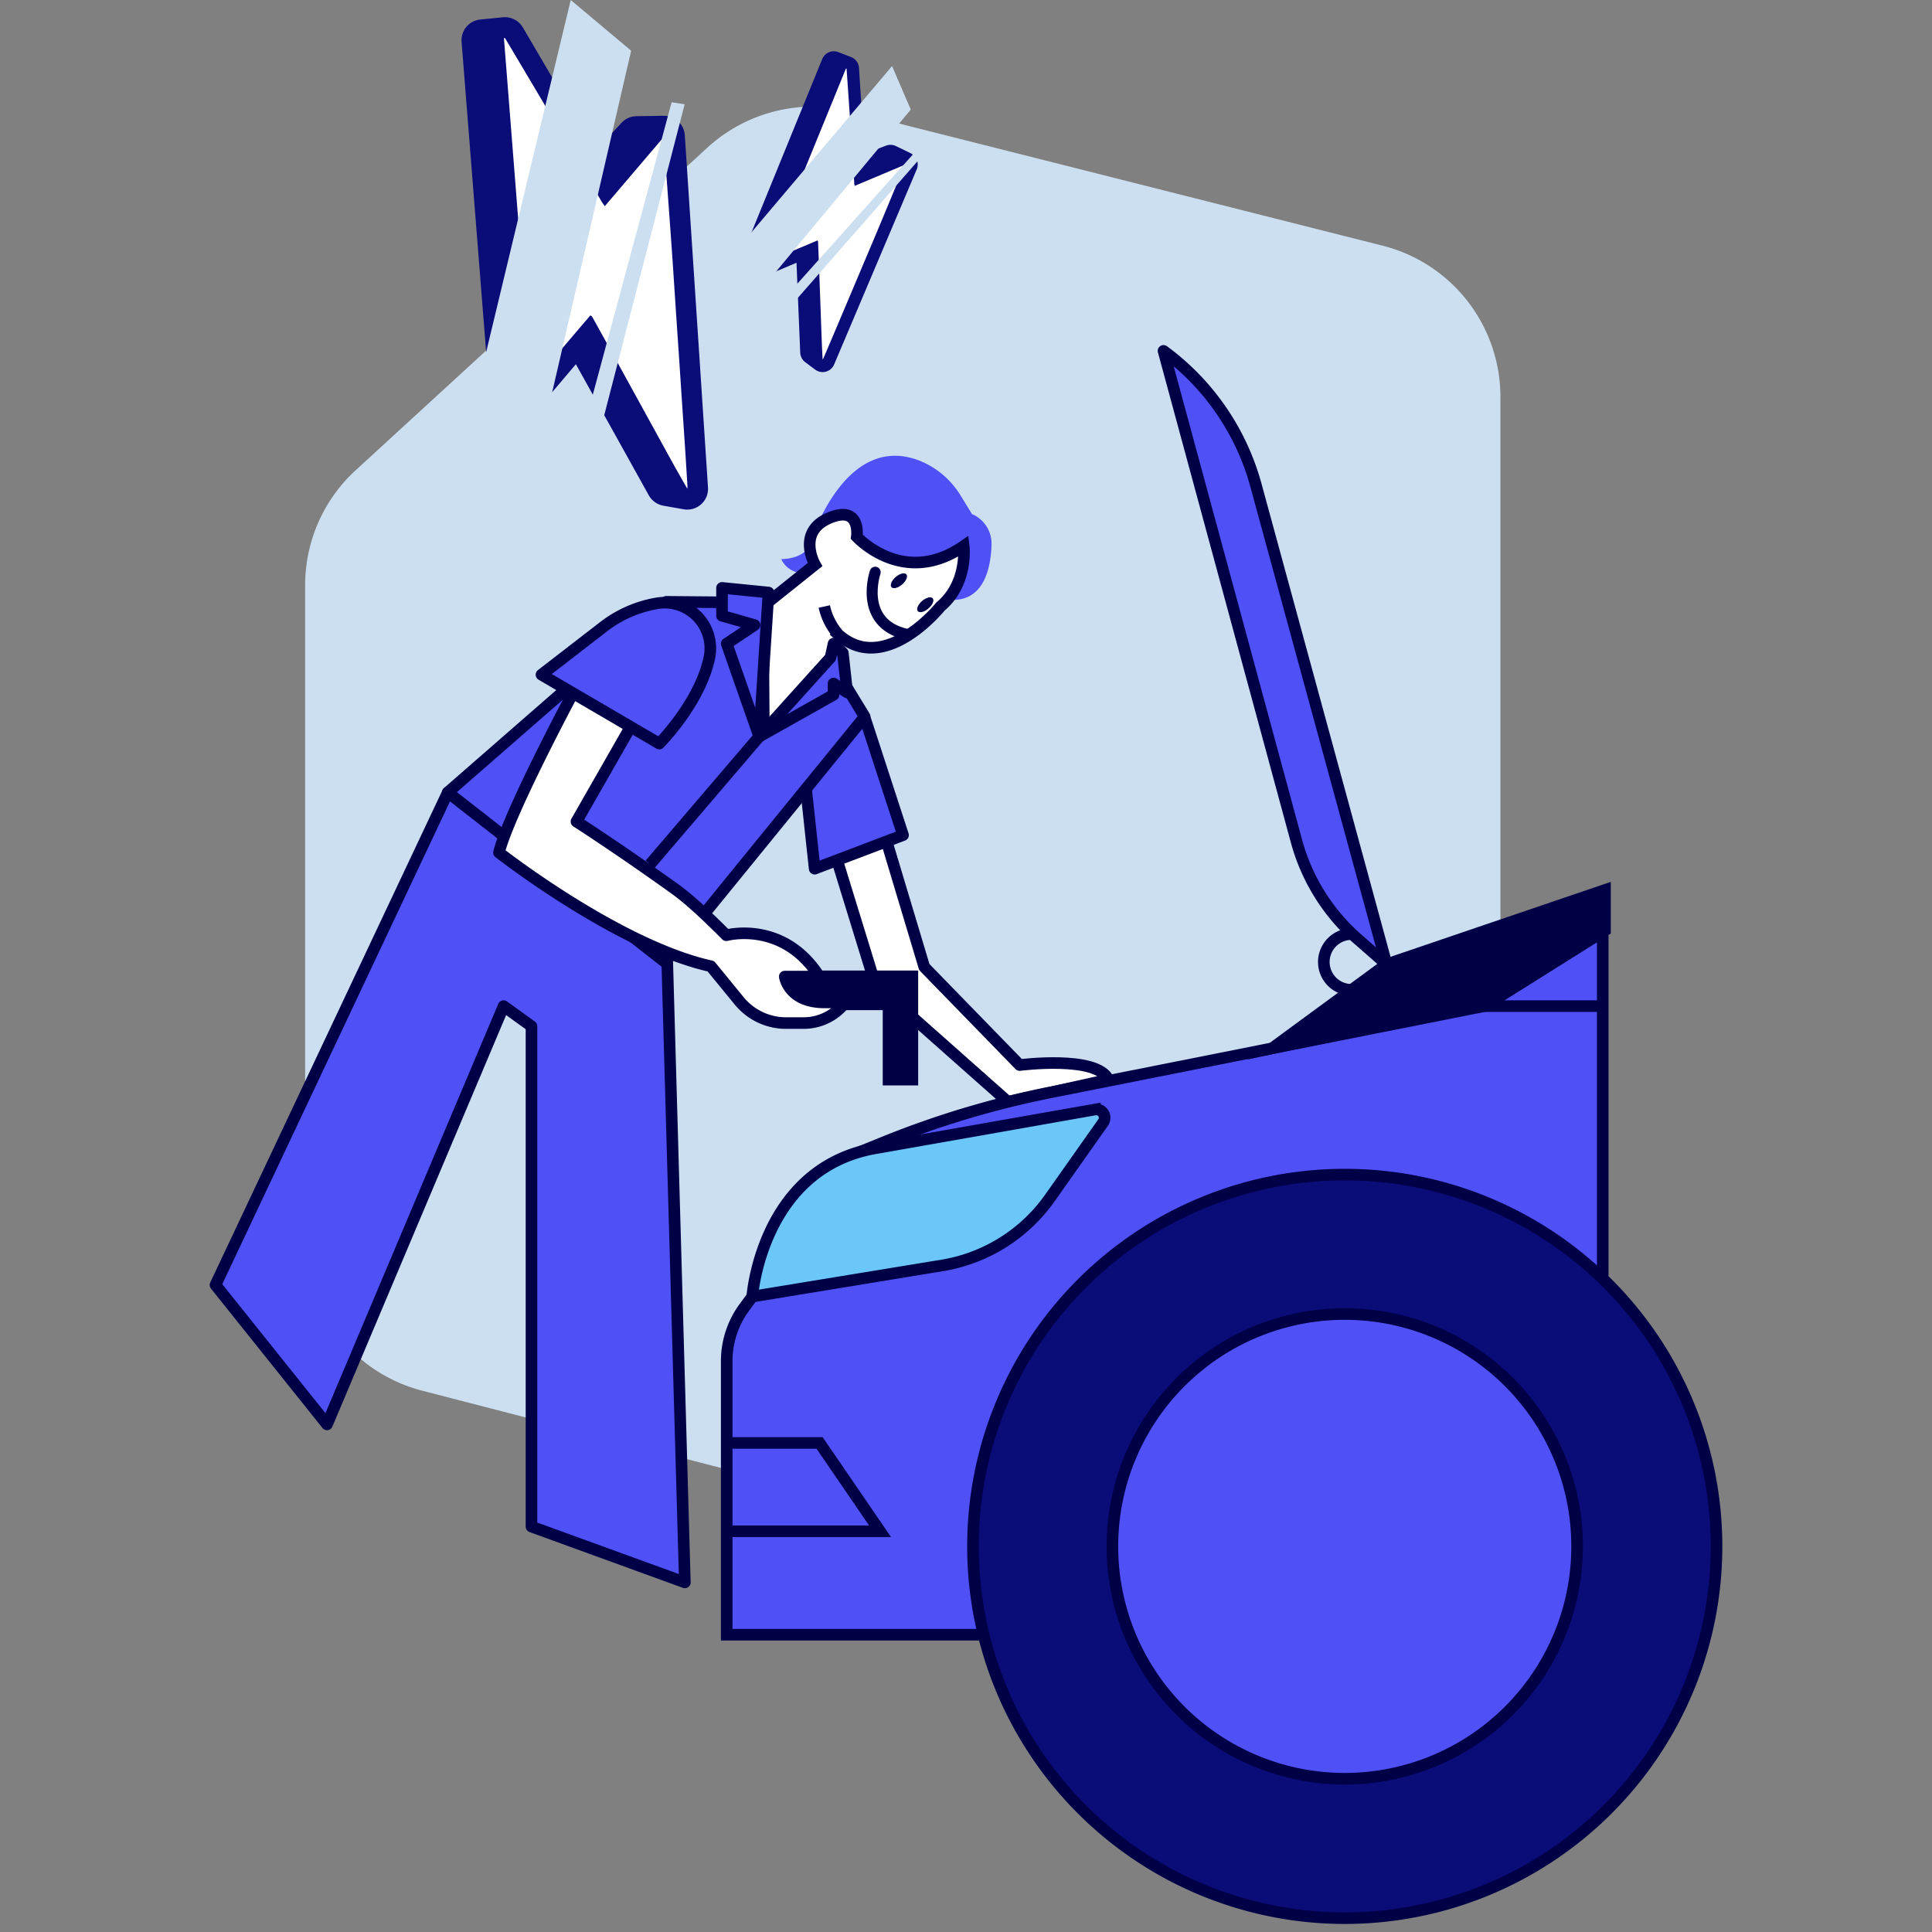
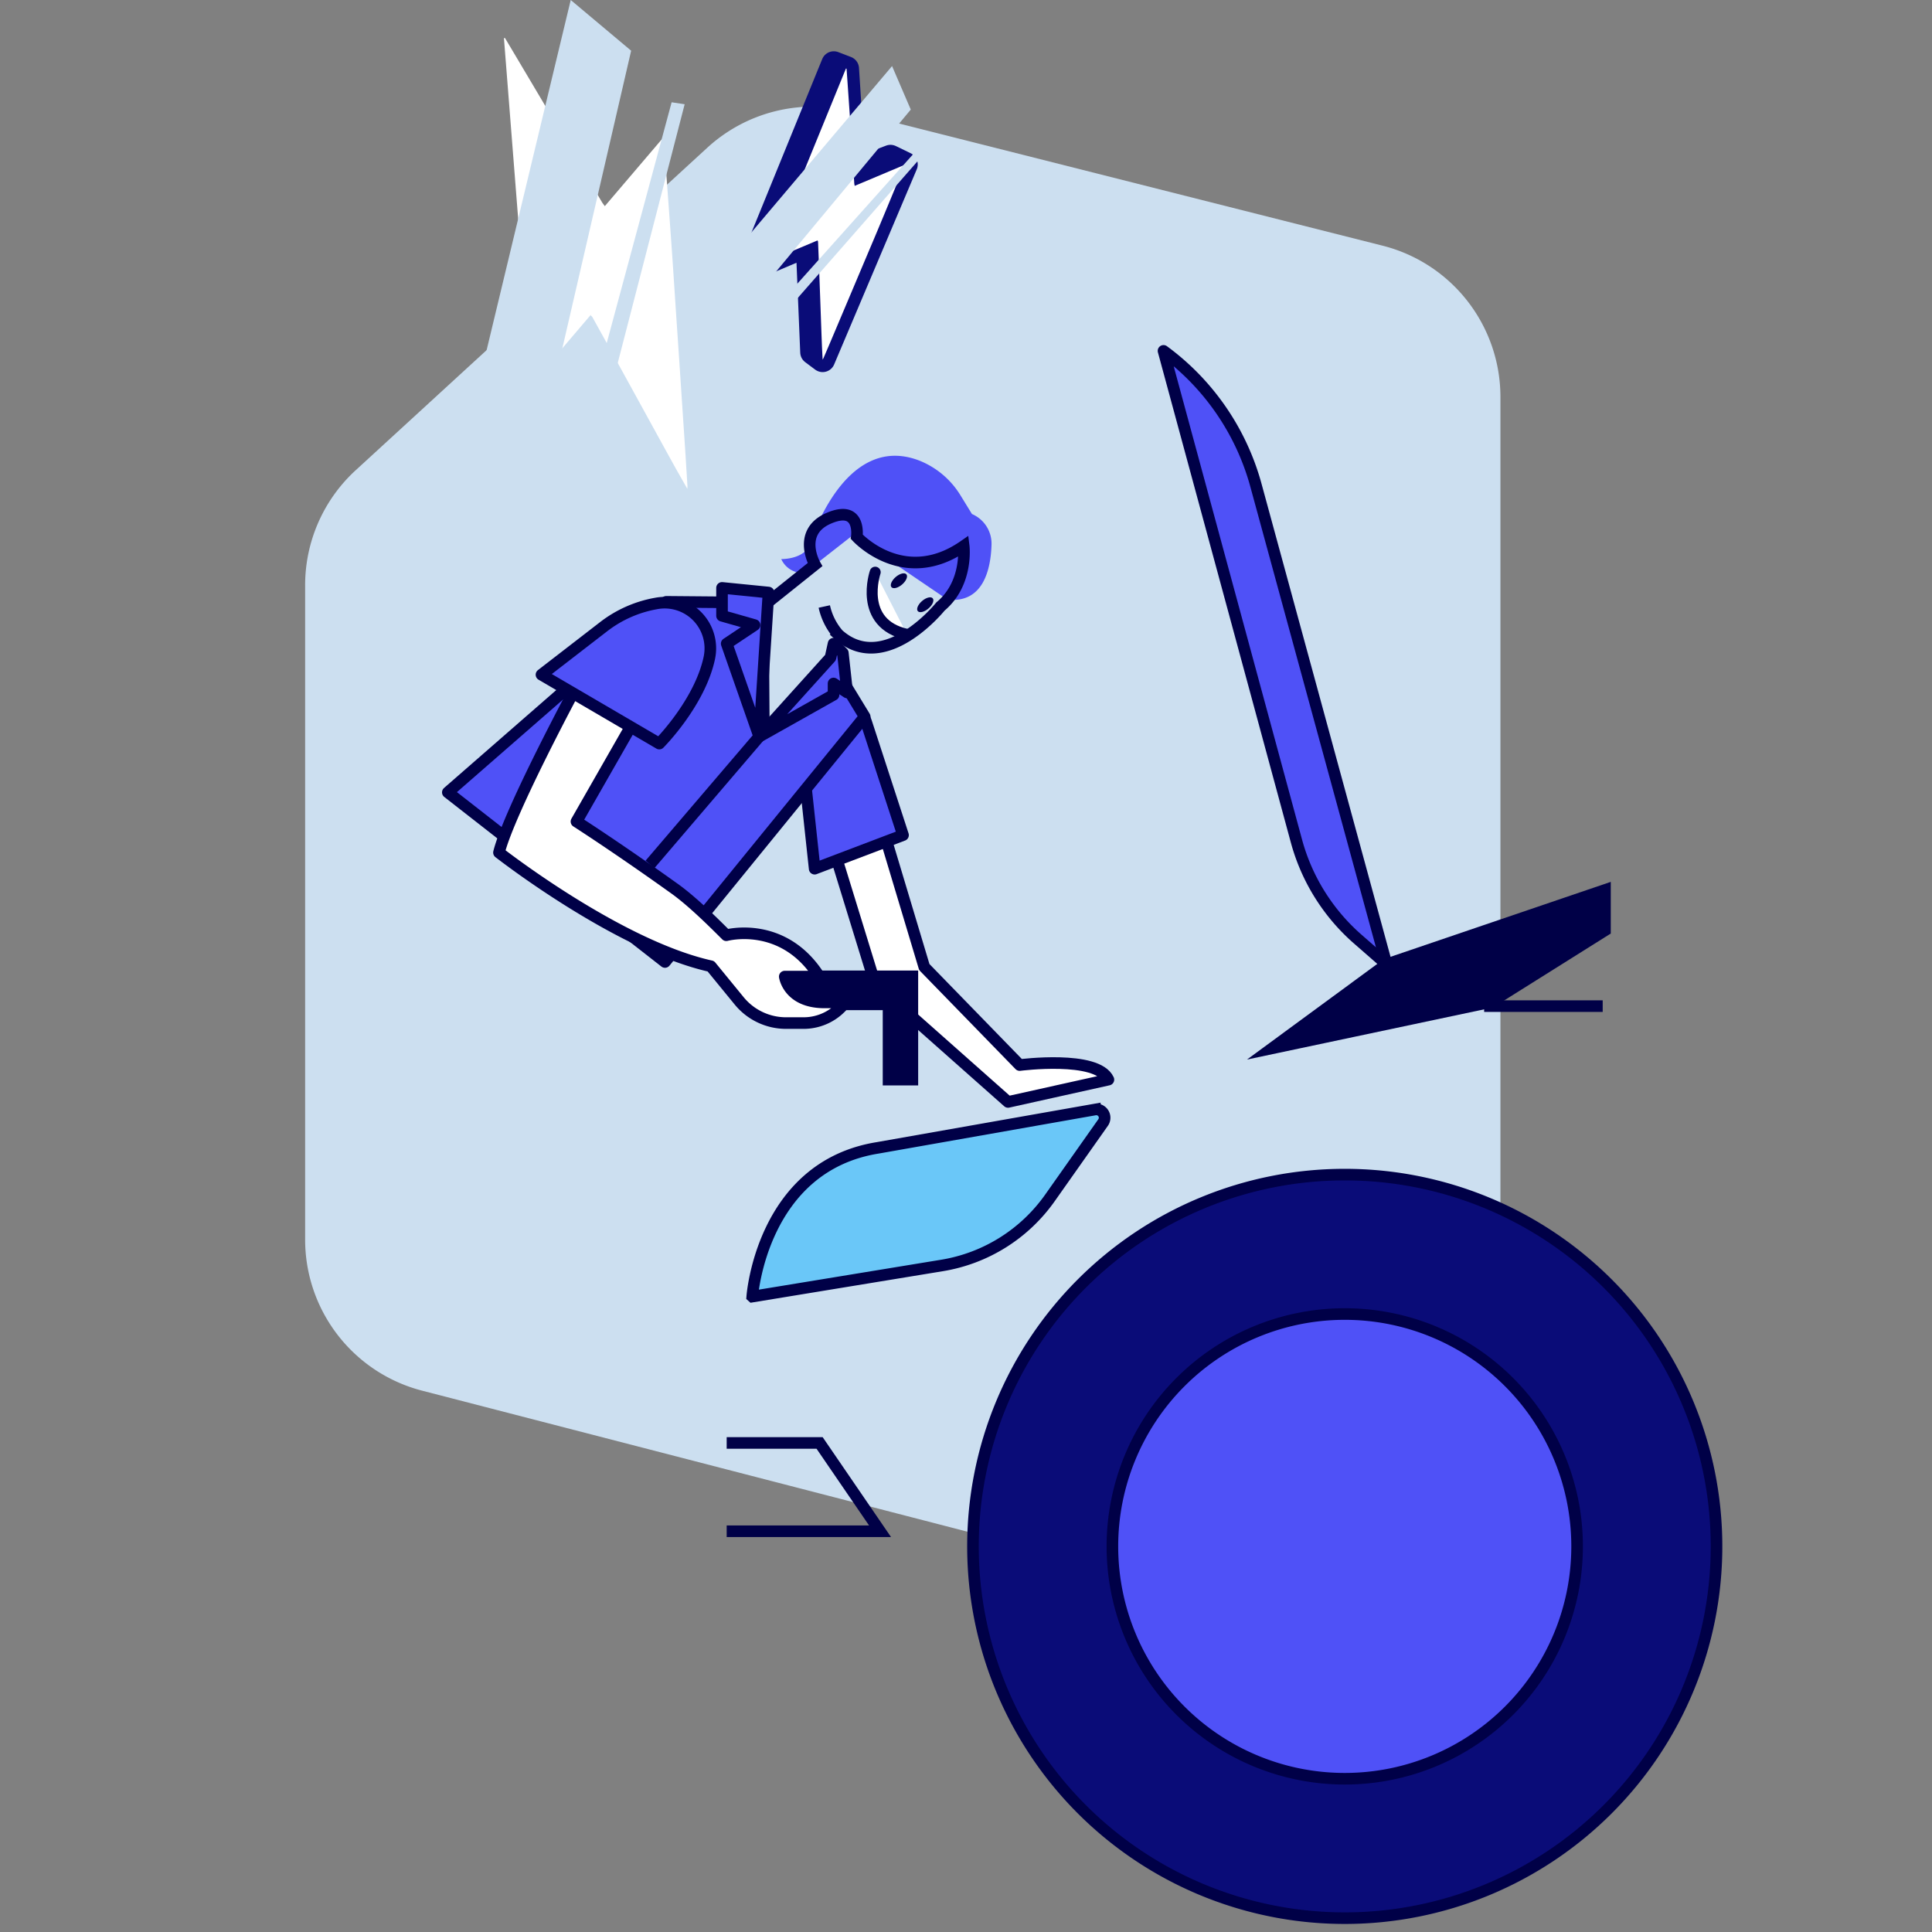
<svg xmlns="http://www.w3.org/2000/svg" width="500" height="500" viewBox="0 0 500 500">
  <rect x="0" y="0" width="500" height="500" fill="#808080" stroke="none" />
  <defs>
    <clipPath id="b">
      <rect width="500" height="500" />
    </clipPath>
  </defs>
  <g id="a" clip-path="url(#b)">
    <g transform="translate(89.373 8.732)">
      <g transform="translate(-33.605 18.866)">
        <path d="M141.519,32.754,279.081,67.507a40.393,40.393,0,0,1,30.495,39.154V383.834a40.384,40.384,0,0,1-50.5,39.1L30.51,363.829A40.384,40.384,0,0,1,.234,324.73V155.378a40.367,40.367,0,0,1,13.088-29.761l91-83.47A40.388,40.388,0,0,1,141.519,32.754Z" transform="translate(22.966 -31.523)" fill="#ccdff0" />
        <path d="M268.25,362.974c-2.921-6.376-22.967-3.771-22.967-3.771L220.6,333.837l-14.4-47.991-14.74-1.028,16.454,53.475,34.361,30.454Z" transform="translate(-37.161 -111.164)" fill="#fff" stroke="#000047" stroke-linejoin="round" stroke-width="3" />
        <path d="M204.772,260.76l9.406,28.87-22.871,8.686-2.468-22.953a44.932,44.932,0,0,1,.206-11.826c.987-6.273,3.538-13.383,10.147-9.742a12.17,12.17,0,0,1,5.581,6.972Z" transform="translate(-36.243 -101.098)" fill="#4f51f7" stroke="#000047" stroke-linejoin="round" stroke-width="3" />
        <path d="M208.518,359.818H180.293l5.066,5.066a7.467,7.467,0,0,0,5.279,2.187h17.194v19.484H214V359.818Z" transform="translate(-33.648 -134.745)" fill="#000047" stroke="#000047" stroke-miterlimit="10" stroke-width="3" />
        <path d="M229.327,178.4l-2.914-4.737a22.041,22.041,0,0,0-10.592-9.05c-19.71-7.747-28.493,21.733-28.493,21.733-1.549,3.832-7.363,3.709-7.363,3.709a6.125,6.125,0,0,0,6.04,3.586l12.471-9.756,24.5,16.653c9.344,1.035,11.223-7.96,11.408-14.246A8.328,8.328,0,0,0,229.327,178.4Z" transform="translate(-33.545 -72.962)" fill="#4f51f7" />
-         <path d="M188.478,209.314a16.371,16.371,0,0,0,3.606,7.219c12.025,10.825,26.457-7.219,26.457-7.219,7.219-6.013,6.013-15.638,6.013-15.638-15.638,10.825-27.663-2.406-27.663-2.406s1.2-8.42-7.219-4.813-3.606,12.026-3.606,12.026L174.039,208.1l-2.406,36.206,15.714-18.744,3.524-6.636-2.406-9.619Z" transform="translate(-30.925 -79.955)" fill="#fff" />
-         <path d="M83.053,325.255l4.813,169.579L48.177,480.4V350.909l-7.219-5.21-45.7,108.247-28.863-36.082L26.527,290.379Z" transform="translate(33.605 -112.912)" fill="#4f51f7" stroke="#000047" stroke-linejoin="round" stroke-width="3" />
        <path d="M156.332,238.893l5.656,9.29L110.3,311.661l-56.2-43.9,56.526-49.314,25.037.213.22,33.463Z" transform="translate(6.028 -90.296)" fill="#4f51f7" stroke="#000047" stroke-linejoin="round" stroke-width="3" />
-         <path d="M386.083,343,355.41,362.244,243.153,384.567a238.559,238.559,0,0,0-43.1,12.9l-5.862,2.379-28.2,37.563-2.077,2.831a23.478,23.478,0,0,0-4.539,13.869v70.807H386.09V343Z" transform="translate(-27.071 -129.457)" fill="#4f51f7" stroke="#000047" stroke-miterlimit="10" stroke-width="3" />
        <path d="M169.016,458.494s2.406-33.676,32.476-38.489l56.19-9.913a2.154,2.154,0,0,1,2.132,3.366l-13.753,19.5a42.608,42.608,0,0,1-27.91,17.482L169.023,458.5Z" transform="translate(-30.102 -150.541)" fill="#6ac7f8" stroke="#000047" stroke-miterlimit="10" stroke-width="3" />
        <path d="M159.363,535.969h24.05l15.638,22.85H159.363" transform="translate(-27.067 -190.13)" fill="none" stroke="#000047" stroke-miterlimit="10" stroke-width="3" />
        <path d="M348.551,627.1a96.215,96.215,0,1,0-96.215-96.215A96.215,96.215,0,0,0,348.551,627.1Z" transform="translate(-56.3 -158.279)" fill="#0a0c78" stroke="#000047" stroke-miterlimit="10" stroke-width="3" />
-         <path d="M365.1,607.564a60.132,60.132,0,1,0-60.132-60.132A60.132,60.132,0,0,0,365.1,607.564Z" transform="translate(-72.847 -174.827)" fill="#4f51f7" stroke="#000047" stroke-miterlimit="10" stroke-width="3" />
+         <path d="M365.1,607.564a60.132,60.132,0,1,0-60.132-60.132A60.132,60.132,0,0,0,365.1,607.564" transform="translate(-72.847 -174.827)" fill="#4f51f7" stroke="#000047" stroke-miterlimit="10" stroke-width="3" />
        <path d="M445.3,371.068h30.68" transform="translate(-116.972 -138.282)" fill="none" stroke="#000047" stroke-miterlimit="10" stroke-width="3" />
        <path d="M451.4,327.219l-56.526,19.237L365.254,368.2l56.595-11.984L451.4,337.667Z" transform="translate(-91.803 -124.495)" fill="#000047" stroke="#000047" stroke-miterlimit="10" stroke-width="3" />
        <path d="M324.266,123.719a64.052,64.052,0,0,1,23.927,34.814l33.8,123.94-7.487-6.547a51.665,51.665,0,0,1-15.844-25.367Z" transform="translate(-78.916 -60.511)" fill="#4f51f7" stroke="#000047" stroke-linejoin="round" stroke-width="3" />
-         <path d="M392,358.307a7.219,7.219,0,0,1,0-14.438" transform="translate(-97.944 -129.73)" fill="none" stroke="#000047" stroke-miterlimit="10" stroke-width="3" />
        <path d="M190.093,237.844,171.645,258.3l19.237-10.825v-2.927l3.531,2.324-1.124-10.222-2.406-2.406Z" transform="translate(-30.929 -95.26)" fill="#4f51f7" stroke="#000047" stroke-linejoin="round" stroke-width="3" />
        <path d="M175.156,208.11l12.025-9.619s-4.813-8.419,3.606-12.025,7.219,4.813,7.219,4.813,12.025,13.232,27.663,2.406c0,0,1.2,9.619-6.013,15.638,0,0-14.432,18.038-26.457,7.219a16.371,16.371,0,0,1-3.606-7.219" transform="translate(-32.033 -79.958)" fill="none" stroke="#000047" stroke-miterlimit="10" stroke-width="3" />
        <path d="M167.231,251.678l2.406-37.29-12.033-1.2v7.219l8.419,2.4-7.212,4.813Z" transform="translate(-26.514 -88.642)" fill="#4f51f7" stroke="#000047" stroke-linejoin="round" stroke-width="3" />
        <path d="M163,332.165h-5.348c-9.358,0-10.284-6.684-10.284-6.684h8.947c-9.358-14.713-24.071-10.7-24.071-10.7-4.011-4.011-9.022-8.919-13.376-12.039-14.863-10.64-25.408-17.386-25.408-17.386l16.049-28.081-16.049-6.883S76.08,282.68,73.406,293.382c0,0,30.755,24.071,54.833,29.418l7.336,8.967a15.672,15.672,0,0,0,12.121,5.745h4.545a13.528,13.528,0,0,0,10.771-5.348Z" transform="translate(-0.041 -100.339)" fill="#fff" stroke="#000047" stroke-linejoin="round" stroke-width="3" />
        <path d="M132.905,233.016c-2.475,11.723-12.964,22.22-12.964,22.22L89.453,237.41l16.091-12.43a31.034,31.034,0,0,1,13.41-5.972l.261-.047A11.824,11.824,0,0,1,132.9,233.023Z" transform="translate(-5.086 -90.397)" fill="#4f51f7" stroke="#000047" stroke-linejoin="round" stroke-width="3" />
        <path d="M158.681,269.328,130.414,302.4" transform="translate(-17.965 -106.293)" fill="none" stroke="#000047" stroke-miterlimit="10" stroke-width="3" />
        <path d="M215.062,207.27s-4.552,13.293,8.227,16.091Z" transform="translate(-44.332 -86.781)" fill="#fff" />
        <path d="M215.062,207.27s-4.552,13.293,8.227,16.091" transform="translate(-44.332 -86.781)" fill="none" stroke="#000047" stroke-linecap="round" stroke-linejoin="round" stroke-width="2.85" />
        <path d="M224.25,210.577c1.064-.917,1.554-2.093,1.094-2.626s-1.695-.222-2.759.694-1.554,2.094-1.094,2.627S223.186,211.494,224.25,210.577Z" transform="translate(-46.547 -86.913)" fill="#000047" />
        <path d="M234.2,219.634c1.064-.917,1.554-2.093,1.094-2.626s-1.695-.222-2.759.695-1.554,2.093-1.094,2.626S233.139,220.551,234.2,219.634Z" transform="translate(-49.676 -89.761)" fill="#000047" />
      </g>
-       <path d="M72.967,5.59l-5.862.583,6.959,87.844,5.711,1.33L92.252,80.627,114.9,121.351l5.258.932-6-91.169-7.088.1L95.427,43.9Z" transform="translate(-31.665 -4.503)" fill="#0a0c78" stroke="#0a0c78" stroke-linejoin="round" stroke-width="10.75" />
      <path d="M100.624,48.036Q95.482,39.3,90.341,30.547q-5.049-8.556-10.133-17.105Q77.873,9.5,75.532,5.578l-.247.082q3.527,44.765,7.061,89.674c.418-.494.727-.857,1.035-1.213q7.147-8.381,14.287-16.762a.409.409,0,0,0,.151.11,1.894,1.894,0,0,1,.315.3q3.054,5.5,6.088,11.01,4.689,8.515,9.372,17.044c1.933,3.517,3.867,7.048,5.814,10.558,1.049,1.885,2.125,3.757,3.339,5.889.014-.473.034-.651.021-.816q-.247-4.031-.5-8.062c-.24-3.709-.494-7.418-.74-11.127q-.329-4.905-.651-9.811Q120.5,86.676,120.1,80.9q-.319-4.741-.631-9.482c-.247-3.743-.487-7.486-.754-11.23q-.648-9.163-1.33-18.332c-.014-.219-.034-.439-.048-.658-.2-3.3-.391-6.6-.6-10.092-.72.85-1.289,1.515-1.858,2.187q-6.746,7.918-13.492,15.83c-.247-.37-.542-.706-.761-1.09Z" transform="translate(-34.237 -4.499)" fill="#fff" />
      <path d="M107.934,110.226l.123-.117c.007.075.021.144.027.219a.345.345,0,0,1-.151-.11Z" transform="translate(-44.503 -37.366)" fill="#dfdfdf" />
      <g transform="translate(33.807 -8.732)">
        <path d="M89.246-8.732,64.723,93.365l18.161,6.184,22-95.159Z" transform="translate(-64.723 8.732)" fill="#ccdff0" />
        <path d="M126.05,29.877,98.723,131.261l6.218-6.225,24.482-94.652Z" transform="translate(-75.413 -3.407)" fill="#ccdff0" />
      </g>
      <path d="M193.932,16.6l-3.3-1.268L170.656,64.306l2.7,2.249,10.661-4.518,1.159,27.944,2.571,1.92,21.383-50.5-3.826-1.858L195.639,43.2Z" transform="translate(-64.223 -7.565)" fill="#0a0c78" stroke="#0a0c78" stroke-linejoin="round" stroke-width="6.46" />
      <path d="M197.168,46.7c-.267-4.052-.521-8.1-.788-12.155q-.4-5.954-.816-11.9c-.123-1.824-.254-3.654-.384-5.478l-.158-.027Q184.83,42.087,174.6,67.124c.357-.151.618-.26.885-.37q6.088-2.561,12.182-5.128a.2.2,0,0,0,.055.1.871.871,0,0,1,.082.247q.154,3.774.295,7.548.216,5.831.425,11.669c.089,2.413.171,4.82.267,7.233.048,1.3.123,2.585.2,4.059.137-.254.192-.336.233-.432.638-1.488,1.275-2.969,1.906-4.456q1.306-3.075,2.605-6.163c.768-1.81,1.536-3.627,2.3-5.437q1.357-3.2,2.708-6.41c.74-1.748,1.481-3.5,2.221-5.252.878-2.077,1.762-4.148,2.626-6.225q2.129-5.09,4.23-10.188c.048-.123.1-.247.151-.363.788-1.824,1.57-3.647,2.406-5.567-.617.261-1.1.466-1.584.672q-5.759,2.427-11.511,4.847c-.034-.261-.1-.528-.117-.788Z" transform="translate(-65.465 -8.134)" fill="#fff" />
      <path d="M193.656,82.016l.1-.027-.041.123A.269.269,0,0,1,193.656,82.016Z" transform="translate(-71.455 -28.524)" fill="#dfdfdf" />
      <g transform="translate(100.788 8.367)">
        <path d="M203.125,16.209l-40.7,48.121,8.069,8.213,37.474-45.077Z" transform="translate(-162.422 -16.209)" fill="#ccdff0" />
        <path d="M212.524,47.189,170.512,94.172l5.012-1.659L214.2,48.369Z" transform="translate(-164.966 -25.95)" fill="#ccdff0" />
      </g>
    </g>
  </g>
</svg>